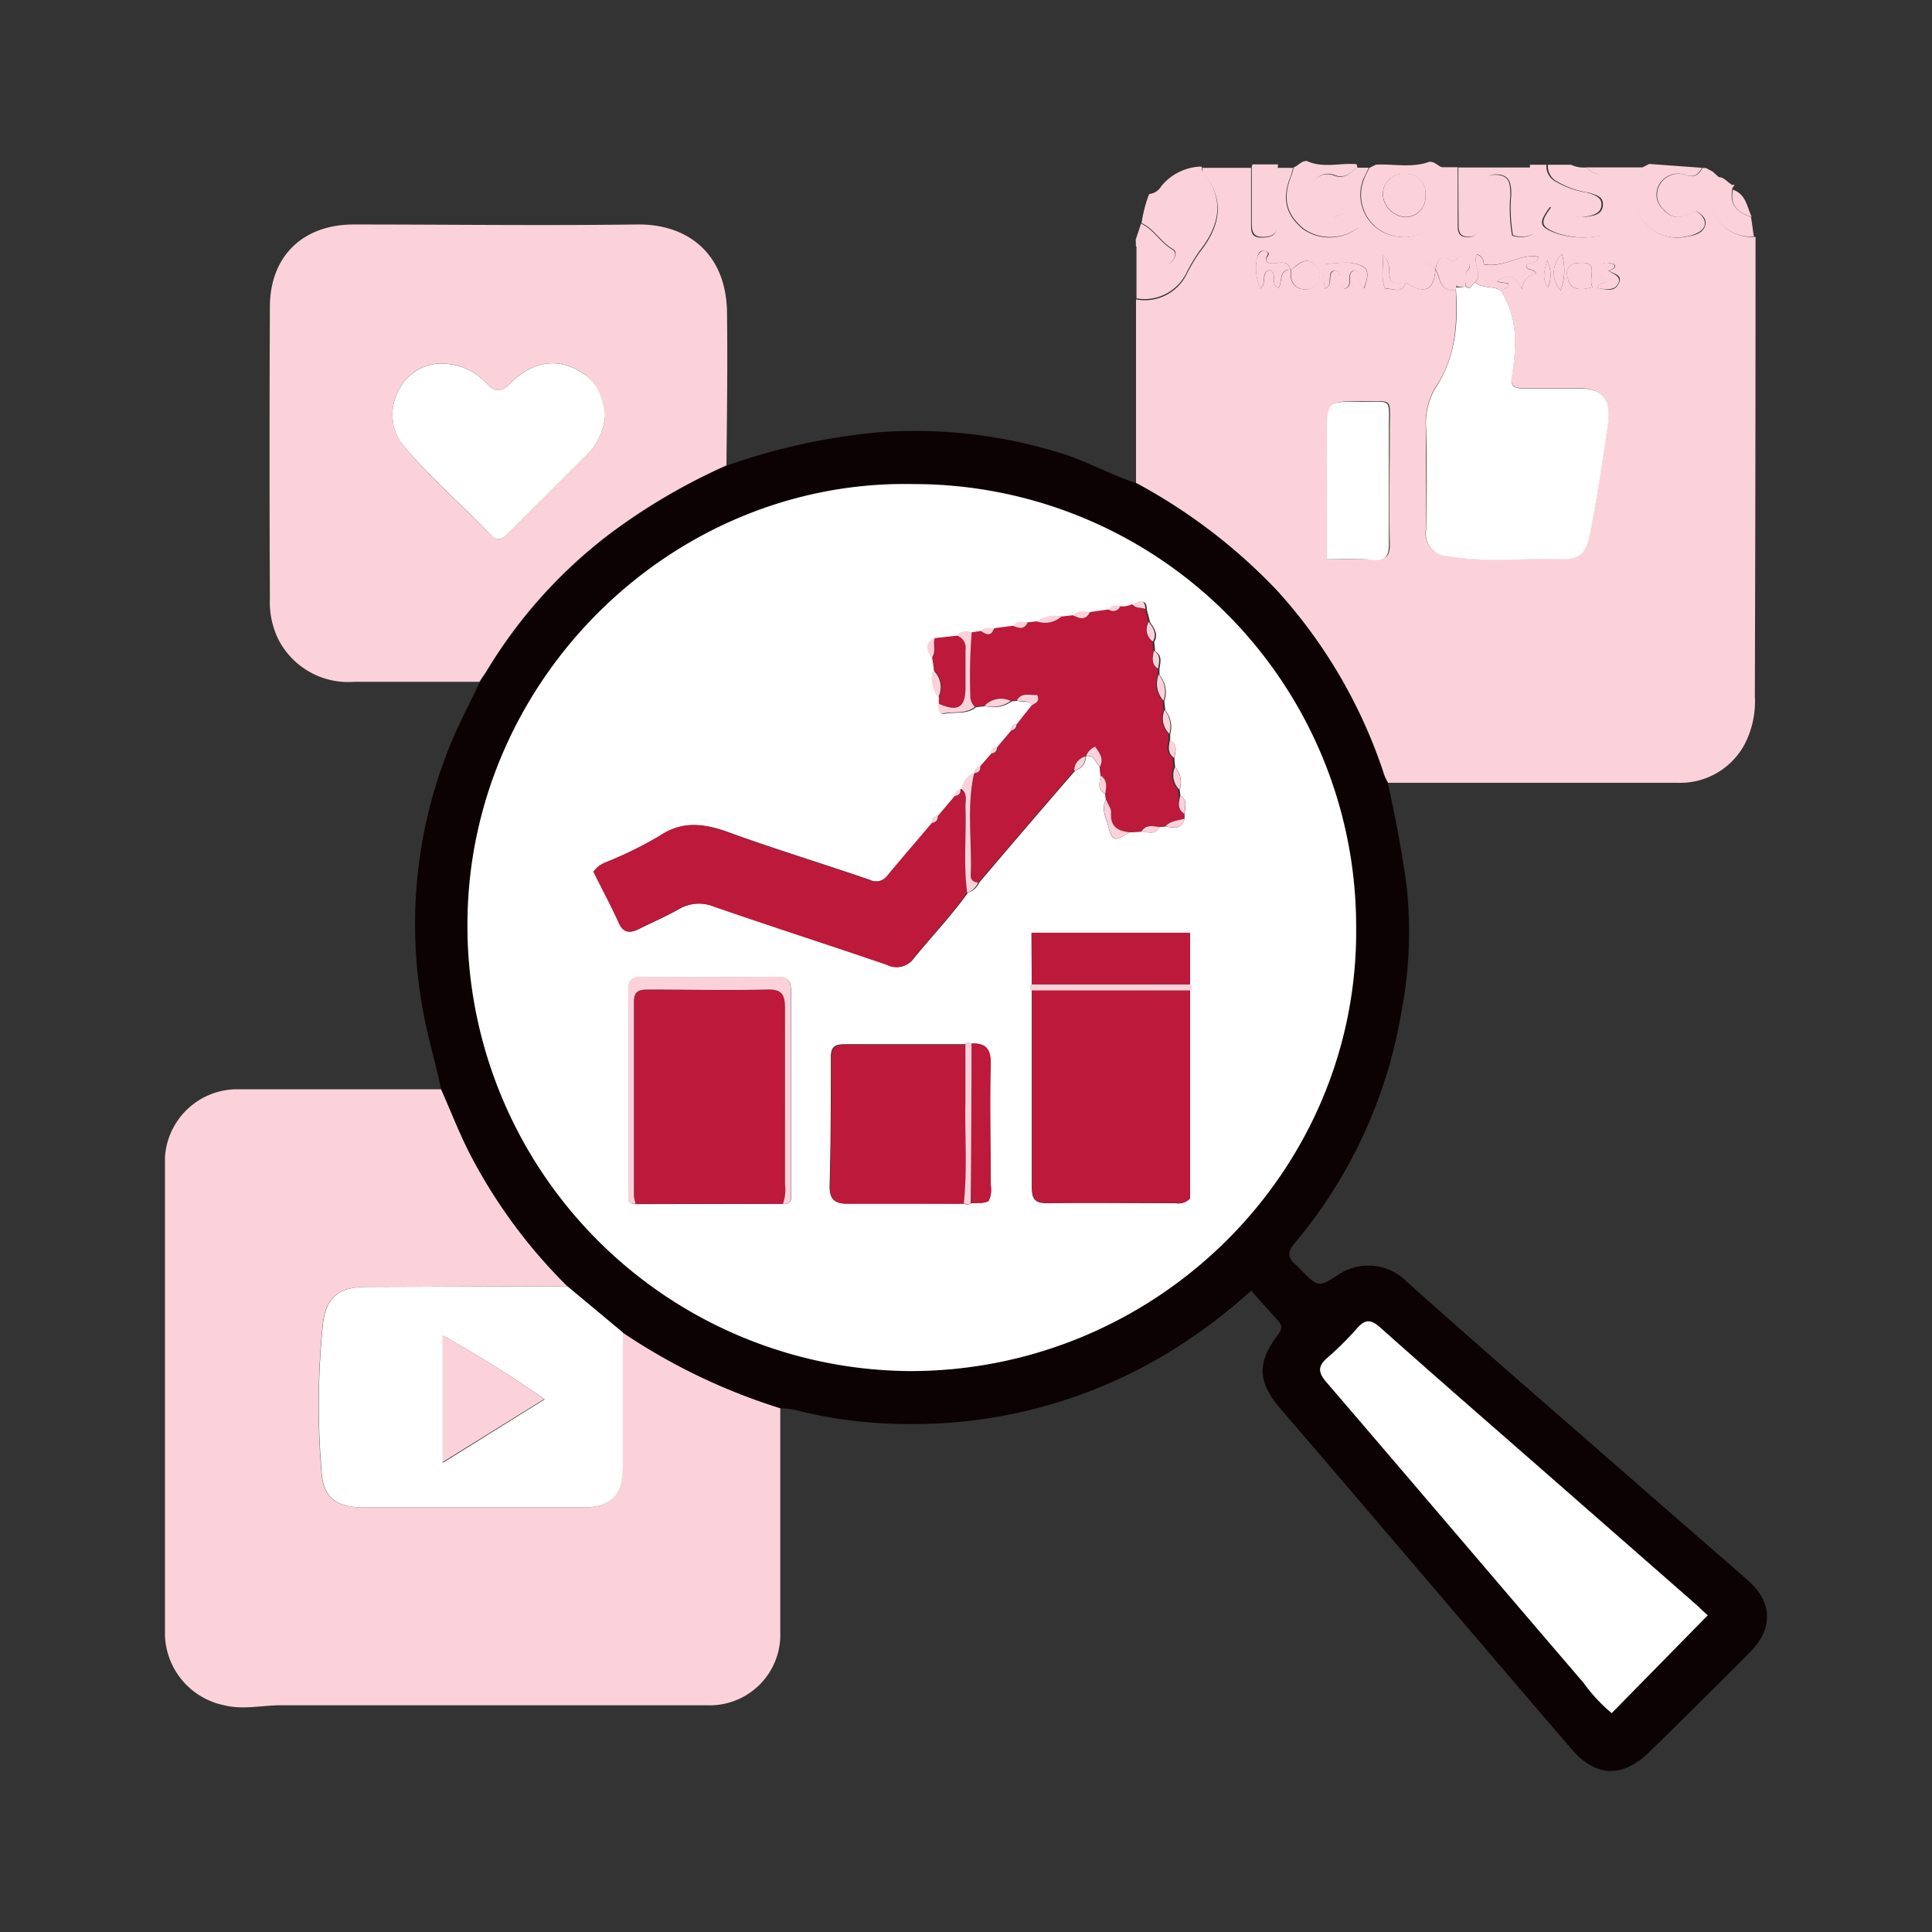
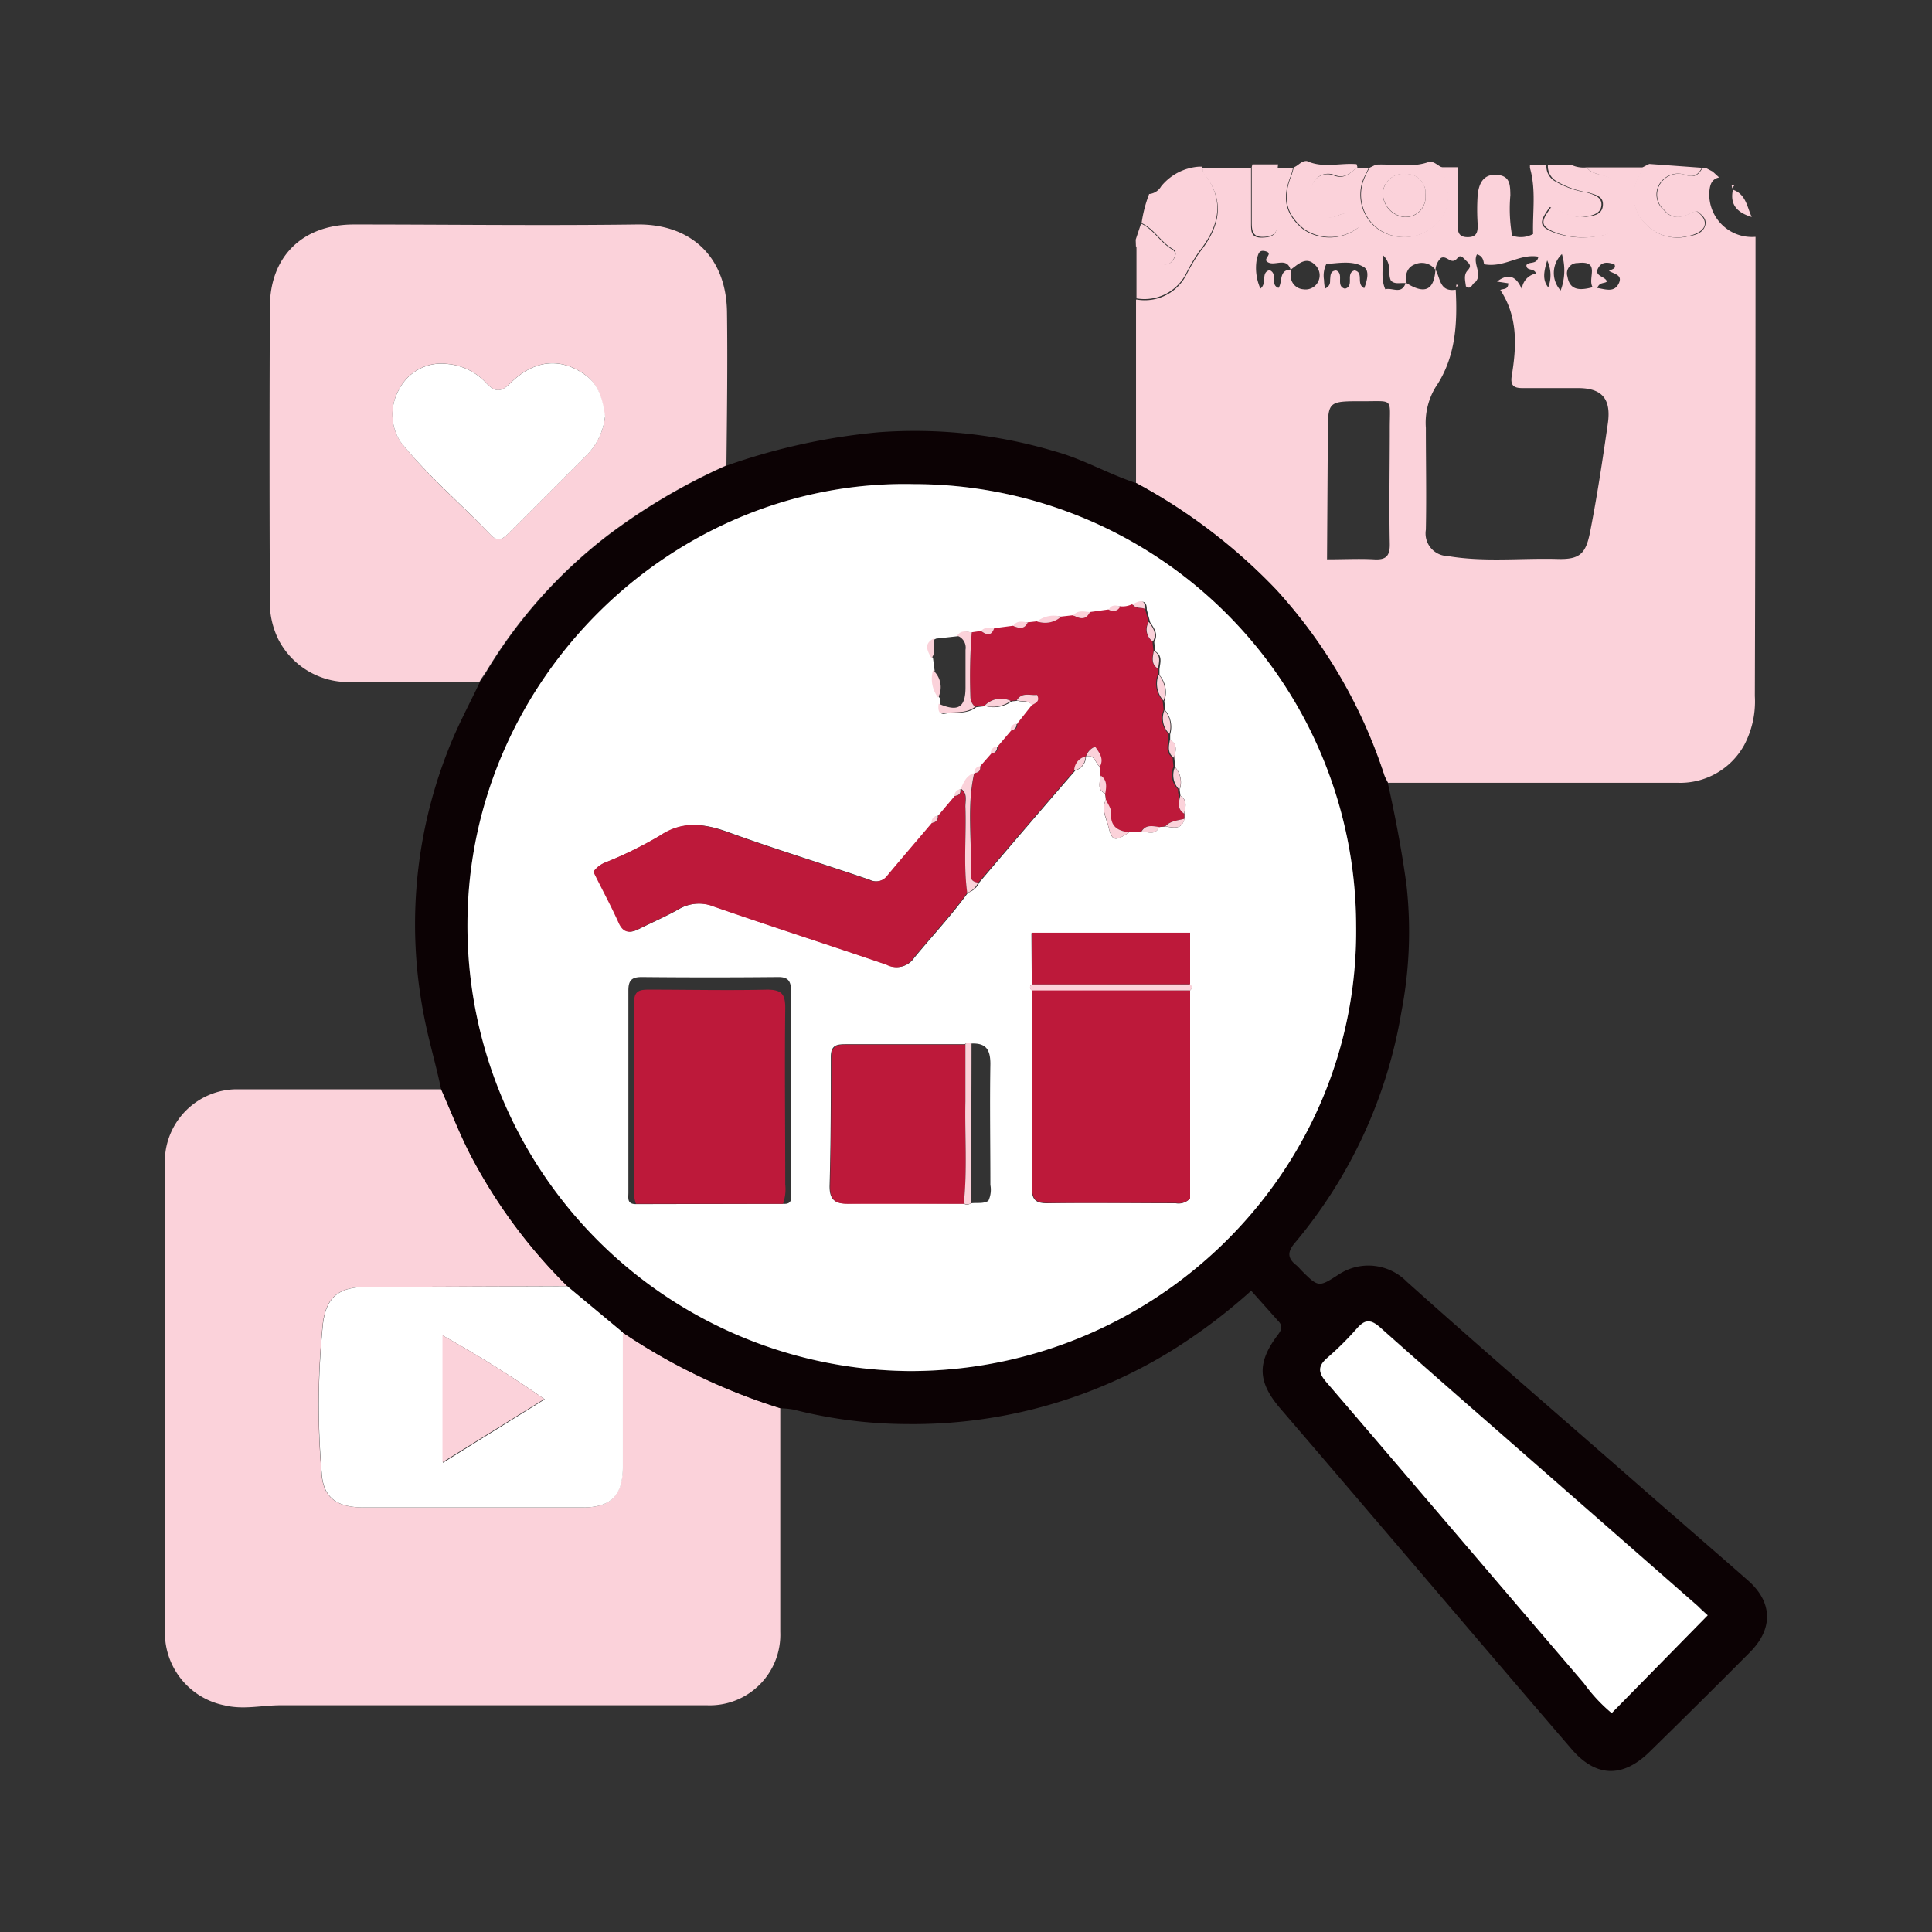
<svg xmlns="http://www.w3.org/2000/svg" width="120" height="120" viewBox="0 0 120 120" fill="none">
  <rect x="0" y="0" width="120" height="120" fill="#333333" stroke="none" />
  <path d="M98.56 10.396h3.512c-.092.182-.162.372-.26.555a2.42 2.42 0 00.386 2.922 2.671 2.671 0 002.599.815c.429-.064.934-.183 1.096-.625.161-.443-.155-.703-.478-.935-.101.011-.2.035-.295.07-.618.324-1.215.485-1.749-.154a1.244 1.244 0 01-.288-1.566 1.354 1.354 0 011.693-.583c.541.154.752-.092.969-.464h.204l.428.225.401.365c-.513.112-.576.52-.611.934a2.652 2.652 0 002.809 2.76h.064c0 9.507-.014 19.013-.043 28.519a5.802 5.802 0 01-.66 3.041 4.542 4.542 0 01-4.137 2.346H86.211c-.07-.147-.161-.295-.218-.45a31.608 31.608 0 00-6.715-11.54 34.74 34.74 0 00-8.717-6.638V18.607h.05a2.908 2.908 0 003.118-1.622c.23-.453.49-.89.78-1.307 1.278-1.609 1.637-3.238.21-4.959-.055-.063 0-.197-.048-.295h3.034v3.435c0 .534 0 .92.703.899.702-.021.92-.239.913-.9v-3.434h.99a3.795 3.795 0 01-.133.485c-.576 1.405-.345 2.43.78 3.343a2.894 2.894 0 003.399-.112c-.204-.703-.478-1.124-1.349-.703a1.194 1.194 0 01-1.447-.47 1.334 1.334 0 01-.056-1.524 1.032 1.032 0 011.293-.562c.702.295 1.04-.127 1.475-.464h.744c-.112.246-.239.485-.337.702a2.627 2.627 0 001.089 3.225 2.845 2.845 0 003.709-.766c.765-1.075.379-2.107.049-3.19h1.012v3.513c0 .421 0 .822.603.829.604.007.647-.337.64-.794a13.321 13.321 0 010-1.833c.077-.703.344-1.3 1.187-1.243.842.056.828.639.842 1.264a9.664 9.664 0 00.106 2.508 1.587 1.587 0 001.306-.099c-.042-1.348.197-2.732-.196-4.102v-.197h1.025a1.067 1.067 0 00.54 1.026 5.563 5.563 0 001.989.702c.428.14.941.274.885.808-.056.534-.618.625-1.096.703-.787.105-1.405-.359-2.107-.612-.703.97-.703 1.223.372 1.623a5.255 5.255 0 002.613.176 2.01 2.01 0 001.805-1.918 1.972 1.972 0 00-1.608-1.854c-.24-.106-.654-.148-.885-.492zM87.32 17.56c1.166.744 1.75.484 1.84-.815.31.527.246 1.405 1.258 1.25.112 2.107 0 4.215-1.258 6.062a4.27 4.27 0 00-.597 2.521c0 2.108.043 4.215 0 6.322a1.405 1.405 0 001.356 1.637c2.269.386 4.545.12 6.813.182 1.405.043 1.77-.33 2.037-1.706.436-2.22.773-4.46 1.096-6.701.211-1.476-.302-2.192-1.805-2.206h-3.47c-.492 0-.78-.098-.702-.702.309-1.862.414-3.71-.703-5.395.19-.091.492 0 .499-.414l-.703-.106c.703-.534 1.195-.35 1.546.478a1.068 1.068 0 01.878-.976c-.113-.373-.604-.127-.597-.527.182-.253.646 0 .744-.52-1.166-.21-2.107.702-3.364.47-.05-.063 0-.491-.45-.617-.302.575.387 1.215-.112 1.734-.197.07-.239.513-.576.253-.035-.33-.155-.702.098-.976s.162-.386-.049-.583c-.21-.197-.38-.45-.569-.204-.393.492-.64-.19-1.026 0-.206.195-.33.462-.344.745a1.04 1.04 0 00-1.264-.351c-.54.19-.618.702-.569 1.173-.323-.042-.702.098-.934-.162-.225-.435.105-.997-.485-1.566 0 .843-.147 1.454.134 2.107.442-.127 1.025.365 1.271-.407h.007zm-7.157-.808c-.26-.843-1.033-.155-1.462-.499-.252-.19.394-.499-.07-.64-.463-.14-.47.198-.562.443a3.14 3.14 0 00.218 1.869c.443-.344 0-.998.569-1.145.54.225 0 .899.555 1.103.267-.373 0-1.117.759-1.138v.309a.841.841 0 00.772.913.878.878 0 00.703-1.545c-.408-.394-.801-.183-1.174.098l-.308.232zm2.261 17.989c1.082 0 1.995-.05 2.908 0 .752.049 1.005-.197.99-.97-.048-2.374 0-4.755 0-7.136 0-1.974.275-1.7-1.741-1.714-2.107 0-2.107 0-2.107 2.107l-.05 7.713zm-.12-16.816c.373-.197.296-.422.317-.611.021-.19 0-.499.372-.513.52.197-.063.976.548 1.13.611-.168 0-.968.597-1.137.604.14.063.843.597 1.103.183-.464.33-1.075 0-1.293-.702-.45-1.587-.253-2.353-.21-.15.304-.201.648-.147.983.006.184.027.367.063.548h.007zm16.62-.084c-.351-.555.54-1.68-.941-1.504a.64.64 0 00-.625.843c.133.801.68.9 1.559.66h.007zm.316.049c.527.091 1.026.274 1.299-.274.274-.548-.28-.59-.604-.794.253-.12.457-.148.338-.407-.366-.12-.752-.19-.984.196-.344.555.429.534.52.878-.169.14-.443.014-.604.4h.035zm-2.304.147c.273-.723.3-1.515.077-2.255a1.615 1.615 0 00-.084 2.255h.007zm-.836-1.868c-.232.765-.288 1.229.064 1.679a2.108 2.108 0 00-.07-1.68h.006zM48.464 87.457v13.901a4.384 4.384 0 01-4.551 4.559H17.439c-1.18 0-2.332.295-3.512 0a4.595 4.595 0 01-3.68-4.306v-29.74a4.503 4.503 0 014.39-4.215h12.776c.562 1.272 1.068 2.564 1.679 3.8a32.716 32.716 0 006.16 8.43l-12.468.048c-1.686 0-2.507.562-2.732 2.255a49.255 49.255 0 00-.085 9.272c.092 1.615.998 2.17 2.642 2.17H36.2c1.721 0 2.459-.744 2.473-2.486v-8.38a37.452 37.452 0 009.791 4.692z" fill="#FBD2DA" />
  <path d="M35.238 79.89a32.719 32.719 0 01-6.16-8.43c-.611-1.236-1.117-2.528-1.679-3.8-.323-1.56-.787-3.076-1.082-4.65a29.5 29.5 0 011.524-16.436c.562-1.454 1.3-2.81 1.967-4.215.148-.224.316-.435.457-.702a30.37 30.37 0 017.55-8.429 37.549 37.549 0 017.334-4.313 39.138 39.138 0 019.412-2.065 30.401 30.401 0 0110.965 1.187c1.749.478 3.315 1.405 5.022 1.96a34.742 34.742 0 018.717 6.638 31.608 31.608 0 016.715 11.54c.056.155.148.302.218.45.47 2.107.87 4.214 1.159 6.322.296 2.64.19 5.308-.316 7.916a29.943 29.943 0 01-6.638 14.364c-.457.548-.422.941.112 1.356.103.091.2.19.288.295 1.096 1.095 1.096 1.088 2.36.274a3.344 3.344 0 014.215.456c4.706 4.215 9.468 8.317 14.203 12.461 2.332 2.044 4.678 4.067 7.024 6.125 1.503 1.342 1.531 2.985.084 4.432a596.352 596.352 0 01-6.237 6.188c-1.658 1.623-3.323 1.588-4.833-.168-4.088-4.748-8.14-9.525-12.208-14.28a2031.27 2031.27 0 00-5.844-6.828c-1.454-1.678-1.517-2.88-.197-4.629.253-.33.31-.575 0-.884l-1.657-1.855a34.92 34.92 0 01-4.798 3.632 30.59 30.59 0 01-16.563 4.65 28.801 28.801 0 01-7.066-.9 4.99 4.99 0 00-.8-.077 37.45 37.45 0 01-9.778-4.692l-3.47-2.894zm21.515-49.823c-14.898-.316-27.626 12.06-27.718 27.226a27.67 27.67 0 0027.472 27.871c15.32 0 27.935-12.425 27.724-27.696a27.472 27.472 0 00-27.478-27.4zm49.316 70.241c-.183-.168-.393-.379-.618-.576l-8.141-7.13c-3.863-3.378-7.727-6.742-11.576-10.163-.632-.562-.976-.492-1.475.077a19.01 19.01 0 01-1.812 1.798c-.597.513-.583.907-.07 1.504 5.345 6.223 10.648 12.467 15.987 18.691a10.16 10.16 0 001.742 1.875l5.963-6.076z" fill="#0C0204" />
  <path d="M45.12 28.904a37.54 37.54 0 00-7.332 4.313 30.37 30.37 0 00-7.551 8.429c-.141.231-.31.442-.457.702h-7.77a4.875 4.875 0 01-4.713-2.62 5.26 5.26 0 01-.534-2.557c-.028-6.031-.028-12.062 0-18.094 0-3.16 2.044-5.134 5.212-5.134 5.858 0 11.723.077 17.56 0 3.203-.057 5.564 1.84 5.62 5.43.042 3.125 0 6.328-.035 9.531zm-7.564-3.063c-.148-1.018-.373-1.987-1.307-2.627-1.482-1.018-3.09-.863-4.552.584-.568.568-.934.59-1.489 0a3.73 3.73 0 00-2.493-1.202 2.935 2.935 0 00-2.922 1.58 3.14 3.14 0 00.077 3.253c1.665 2.107 3.744 3.85 5.62 5.795.491.527.828.168 1.18-.19l4.691-4.692a4.017 4.017 0 001.223-2.5h-.028zm33.82-13.79a.962.962 0 00.745-.477 3.32 3.32 0 012.353-1.222h.176c0 .098 0 .231.049.295 1.405 1.72 1.068 3.35-.21 4.959-.29.417-.55.853-.78 1.306a2.908 2.908 0 01-3.12 1.623v-3.26c.703.07.9.787 1.455 1.047a.57.57 0 00.8-.154c.197-.246.268-.548 0-.703-.744-.428-1.151-1.25-1.938-1.608a8.25 8.25 0 01.47-1.806zm18.194-1.656c.33 1.068.701 2.107-.05 3.19a2.845 2.845 0 01-3.709.765 2.627 2.627 0 01-1.089-3.224c.099-.253.225-.492.338-.703l.4-.196c1.096-.057 2.213.217 3.287-.169.337-.056.541.232.822.337zm-1.033 1.707a1.172 1.172 0 00-1.244-1.285 1.257 1.257 0 00-1.405 1.264 1.497 1.497 0 001.349 1.405 1.244 1.244 0 001.3-1.384zm10.023-1.706c.232.344.626.386.977.492a1.972 1.972 0 011.608 1.854 2.009 2.009 0 01-1.805 1.918 5.254 5.254 0 01-2.613-.176c-1.04-.4-1.103-.653-.372-1.623.702.253 1.292.703 2.107.611.478-.063 1.04-.112 1.096-.702.056-.59-.457-.667-.885-.808a5.563 5.563 0 01-1.988-.702 1.068 1.068 0 01-.54-1.026h1.44c.303.145.641.2.976.162zm-14.245-.008c-.435.337-.786.759-1.475.464a1.032 1.032 0 00-1.292.562 1.334 1.334 0 00.056 1.524 1.194 1.194 0 001.447.47c.871-.428 1.145 0 1.349.703a2.894 2.894 0 01-3.4.112c-1.124-.913-1.356-1.924-.78-3.343.055-.159.1-.32.134-.485.288-.098.477-.421.822-.393 1.004.463 2.058.105 3.083.196l.056.19zm21.396.034c-.218.373-.429.618-.97.464a1.355 1.355 0 00-1.693.583 1.246 1.246 0 00.289 1.566c.533.64 1.13.478 1.749.155a1.2 1.2 0 01.295-.07c.323.231.611.569.477.934-.133.365-.702.562-1.096.625a2.667 2.667 0 01-2.599-.815 2.428 2.428 0 01-.386-2.922c.099-.183.169-.372.26-.555l.4-.203 3.274.238zm-26.347-.042v3.434c0 .66-.274.885-.913.9-.64.013-.703-.366-.703-.9V10.38l.042-.17h1.595l-.021.17z" fill="#FBD2DA" />
-   <path d="M91.044 17.804c.338.26.38-.183.576-.253.457.386 1.089.196 1.58.477 1.11 1.686 1.005 3.513.703 5.395-.105.597.183.702.703.702h3.47c1.503 0 2.015.703 1.805 2.206-.323 2.24-.66 4.481-1.096 6.701-.267 1.405-.653 1.749-2.037 1.707-2.269-.063-4.545.204-6.813-.183a1.403 1.403 0 01-1.356-1.636 135.54 135.54 0 000-6.322 4.27 4.27 0 01.597-2.522c1.222-1.854 1.405-3.933 1.257-6.062a.633.633 0 000-.161.44.44 0 01.134 0l.477-.05zm-8.625 16.934v-7.67c0-2.108 0-2.157 2.107-2.108 2.016 0 1.728-.26 1.742 1.714v7.137c0 .773-.239 1.019-.99.97-.864-.12-1.777-.043-2.86-.043z" fill="#fff" />
-   <path d="M90.58 10.402h4.503c.393 1.405.154 2.754.196 4.103a1.59 1.59 0 01-1.306.098 9.664 9.664 0 01-.106-2.508c0-.625-.056-1.215-.843-1.264-.786-.05-1.11.562-1.187 1.243a13.29 13.29 0 000 1.833c0 .457-.042.801-.639.794-.597-.007-.604-.407-.604-.829a571.086 571.086 0 01-.014-3.47zm16.162.598c.345 0 .534.309.808.457l.042.203a.384.384 0 010 .127c-.182.962.338 1.404 1.166 1.692.064.4.12.808.176 1.216a2.656 2.656 0 01-2.81-2.76c.042-.415.106-.823.618-.935zM93.2 18.025c-.491-.28-1.123-.091-1.58-.478.499-.52-.19-1.159.112-1.735.45.127.4.555.45.619 1.264.224 2.199-.703 3.365-.471-.099.513-.562.267-.745.52 0 .4.485.154.597.527a1.067 1.067 0 00-.878.976c-.351-.829-.836-1.012-1.545-.478l.702.106c.014.379-.288.323-.477.414zm-2.156-.22h-.47l-.099-.133-.042.154a.633.633 0 010 .162c-1.011.183-.948-.703-1.257-1.25.012-.286.135-.556.344-.752.386-.154.632.527 1.026 0 .19-.246.393.042.568.204.176.161.267.344.05.583-.218.239-.155.695-.12 1.032zm-8.744.118a3.502 3.502 0 01-.092-.548 1.637 1.637 0 01.148-.983c.766-.043 1.636-.24 2.353.21.351.218.204.83 0 1.293-.534-.26 0-.963-.597-1.103-.597.168 0 .97-.597 1.138-.611-.155 0-.934-.548-1.131-.386 0-.344.28-.372.513-.028.232.077.414-.295.61zm-2.144-1.17l.337-.231c.373-.281.766-.492 1.174-.099a.878.878 0 01-.703 1.546.845.845 0 01-.773-.914v-.309l-.035.007zm8.999-.007c-.092 1.3-.703 1.56-1.84.815-.05-.506 0-.983.568-1.173a1.033 1.033 0 011.265.358h.007z" fill="#FBD2DA" />
-   <path d="M80.163 16.743c-.772 0-.491.766-.758 1.138-.541-.204 0-.878-.555-1.103-.59.148-.126.8-.569 1.145a3.139 3.139 0 01-.218-1.868c.092-.246.204-.562.562-.443.358.12-.182.45.07.64.429.343 1.202-.345 1.461.498l.007-.007zm18.755 1.099c-.878.239-1.405.14-1.566-.66a.639.639 0 01.625-.843c1.482-.176.59.948.941 1.503zm.289.048c.133-.387.407-.26.569-.4-.092-.345-.864-.324-.52-.879.231-.386.618-.316.983-.196.12.26-.084.288-.337.407.323.204.829.351.604.794-.225.442-.745.365-1.3.274zm-2.277.146a1.616 1.616 0 01.078-2.255c.223.74.196 1.532-.077 2.255zm-9.616-.478c-.246.772-.829.28-1.278.393-.281-.66-.113-1.271-.134-2.107.59.569.26 1.13.485 1.566.253.26.611.12.934.162l-.007-.014zm8.78-1.39a2.105 2.105 0 01.064 1.679c-.352-.45-.296-.913-.064-1.679z" fill="#FBD2DA" />
  <path d="M35.238 79.89l3.449 2.873v8.38c0 1.742-.752 2.487-2.473 2.487H22.622c-1.643 0-2.55-.555-2.64-2.17a49.255 49.255 0 01.084-9.272c.224-1.693 1.046-2.248 2.732-2.255l12.44-.042zm-1.405 7.025a74.274 74.274 0 00-6.322-3.955v7.895l6.322-3.94zm22.919-56.846a27.472 27.472 0 0127.479 27.394c.21 15.27-12.405 27.71-27.725 27.696a27.67 27.67 0 01-27.471-27.872c.091-15.158 12.819-27.541 27.717-27.218zM67.45 46.983c.548-.134.576.421.857.646l.063.555c-.05.4-.26.85.274 1.11l.05.379c-.317.576 0 1.11.14 1.637.231.955.414.983 1.299.386l.759-.042c.4 0 .85.26 1.11-.281l.379-.042c.492.084 1.011.231 1.187-.47v-.317c.049-.4.218-.829-.246-1.117l-.05-.372a1.405 1.405 0 00-.28-1.405l-.05-.548c.05-.407.254-.85-.26-1.124v-.372a1.616 1.616 0 00-.301-1.482l-.064-.576a1.643 1.643 0 00-.301-1.623v-.365c.049-.4.21-.829-.267-1.11l-.057-.576c.274-.477 0-.85-.252-1.222l-.211-.794c0-.702-.422-.477-.794-.302-.24.117-.508.164-.773.134-.28-.084-.547-.105-.702.197l-1.166.161c-.365 0-.737-.147-1.032.197l-.752.084a1.685 1.685 0 00-1.496.295l-.583.063c-.33-.049-.703-.14-.9.211l-1.186.155c-.288 0-.583-.106-.808.168l-.576.084c-.33-.056-.703-.154-.906.204l-1.405.155c-.703.309-.47.772-.197 1.236l.099.758a1.918 1.918 0 00.316 1.7v.38c-.043.274-.043.66.295.597.653-.127 1.405.056 1.966-.408l.59-.07a1.909 1.909 0 001.623-.295l.372-.035c.316.098.703-.05.942.302l-.949 1.138a.386.386 0 00-.372.428l-.85 1.005a.386.386 0 00-.38.421l-.702.8a.38.38 0 00-.358.422c-.485.148-.653.562-.829.97a.42.42 0 00-.365.414l-1.04 1.236a.373.373 0 00-.372.429c-.92 1.089-1.854 2.17-2.767 3.266a.9.9 0 01-1.145.288c-2.922-1.004-5.88-1.904-8.78-2.957-1.475-.54-2.81-.703-4.215.204a24.328 24.328 0 01-3.378 1.664 1.609 1.609 0 00-.752.583c.52 1.04 1.082 2.108 1.566 3.168.288.646.703.66 1.222.394.822-.408 1.665-.773 2.466-1.223a2.495 2.495 0 012.22-.175c3.56 1.236 7.157 2.388 10.725 3.61a1.292 1.292 0 001.68-.414c1.109-1.349 2.317-2.627 3.343-4.053a1.151 1.151 0 00.702-.632 811.522 811.522 0 015.97-6.961.9.9 0 00.654-.871zm-7.158 27.76c.365-.064.752.048 1.096-.155a1.61 1.61 0 00.126-.99c0-2.508-.042-5.016 0-7.517 0-.94-.309-1.306-1.2-1.264a.33.33 0 00-.387.042h-7.333c-.562 0-.99 0-.99.78 0 2.683 0 5.36-.078 8.043 0 .765.274 1.081 1.082 1.067 2.41-.042 4.818 0 7.235 0a.387.387 0 00.45-.007zm3.793-13.6a.21.21 0 000 .359v12.243c0 .751.211.997.984.99 2.648-.042 5.303 0 7.95 0a.962.962 0 00.879-.28V61.53c.154-.127.154-.246 0-.373v-3.202h-9.834l.021 3.188zM48.632 74.77c.64.056.499-.428.499-.765V61.544c0-.583-.155-.864-.8-.857-2.81.028-5.637.028-8.479 0-.64 0-.822.232-.822.836v12.566c0 .316-.098.702.47.702l9.132-.02zm57.437 25.561l-5.964 6.076a10.218 10.218 0 01-1.742-1.876c-5.338-6.223-10.641-12.468-15.987-18.691-.512-.597-.526-.99.07-1.503a19.046 19.046 0 001.813-1.798c.499-.57.843-.64 1.475-.078 3.835 3.421 7.727 6.786 11.576 10.164l8.141 7.13c.224.232.435.407.618.576zM37.584 25.84a4.018 4.018 0 01-1.222 2.508L31.67 33.04c-.351.358-.703.702-1.18.19-1.848-1.946-3.927-3.674-5.62-5.795a3.14 3.14 0 01-.077-3.252 2.936 2.936 0 012.922-1.581 3.73 3.73 0 012.494 1.201c.555.583.92.562 1.489 0 1.461-1.447 3.07-1.601 4.552-.583.962.632 1.187 1.609 1.334 2.62z" fill="#fff" />
  <path d="M70.541 14.884c.112-.337.225-.667.33-.997.787.358 1.194 1.18 1.939 1.608.274.162.204.464 0 .703a.57.57 0 01-.8.154c-.556-.26-.767-.976-1.455-1.046l-.014-.422zm17.996-2.783a1.244 1.244 0 01-1.293 1.37 1.497 1.497 0 01-1.348-1.405 1.257 1.257 0 011.404-1.264 1.172 1.172 0 011.237 1.3zm19.203-.616l-.147.211-.042-.204a.574.574 0 01.189-.007zm-17.307 6.318l.042-.155.098.134a.449.449 0 00-.14.02zm17.203-6.018c.807.274.871 1.06 1.166 1.693-.857-.26-1.377-.73-1.166-1.693zM33.805 86.896l-6.322 3.926v-7.88a74.275 74.275 0 016.322 3.954z" fill="#FBD2DA" />
  <path d="M73.554 50.54v.315c-.407.12-.87.12-1.187.47l-.38.043c-.407-.05-.828-.176-1.109.281l-.759.042c-.702-.077-1.187-.365-1.13-1.208 0-.267-.204-.54-.31-.815 0-.126 0-.253-.049-.38.07-.407.134-.821-.274-1.109l-.063-.555c.267-.499 0-.85-.288-1.243a.948.948 0 00-.569.597.92.92 0 00-.702.878 2770.365 2770.365 0 00-5.97 6.96c-.26 0-.471-.133-.457-.435.091-2.107-.267-4.256.217-6.37.26 0 .4-.148.359-.422l.702-.8a.351.351 0 00.38-.422l.85-1.005c.252 0 .393-.161.372-.428l.899-1.138c.21-.14.526-.218.323-.64-.436.05-.934-.196-1.265.338l-.372.035a1.404 1.404 0 00-1.622.295l-.59.07a.844.844 0 01-.288-.618 34.62 34.62 0 01.084-4.004l.576-.084c.337.253.632.33.808-.168l1.187-.155c.35.155.702.239.899-.21l.583-.064a1.49 1.49 0 001.496-.295l.751-.084c.4.218.773.323 1.033-.197l1.166-.161a.463.463 0 00.702-.197c.265.03.533-.017.773-.134.176.338.54.17.794.302l.21.794a.907.907 0 00.253 1.222c0 .197.042.387.057.576-.064.408-.19.83.266 1.11v.365a1.574 1.574 0 00.303 1.623l.063.576a1.34 1.34 0 00.302 1.482v.372c-.085.415-.162.83.26 1.124 0 .183.035.365.049.548a1.257 1.257 0 00.28 1.405c0 .126 0 .253.05.372 0 .443-.112.857.337 1.145zm.366 10.968v12.925a.962.962 0 01-.879.28H65.09c-.773 0-.984-.238-.984-.99V61.481l9.813.027zM48.632 74.772h-9.13a2.106 2.106 0 01-.113-.491V62.227c0-.702.365-.758.906-.758 2.451 0 4.917.056 7.354 0 .941 0 1.13.316 1.124 1.173-.042 3.645 0 7.284 0 10.93a2.71 2.71 0 01-.14 1.2zm11.443-19.318c-1.025 1.404-2.233 2.704-3.343 4.053a1.293 1.293 0 01-1.679.414c-3.568-1.222-7.165-2.374-10.726-3.61a2.495 2.495 0 00-2.22.175c-.8.45-1.643.815-2.465 1.222-.54.267-.934.253-1.222-.393-.485-1.082-1.047-2.107-1.567-3.168.186-.265.449-.469.752-.583a24.316 24.316 0 003.379-1.664c1.404-.942 2.718-.745 4.214-.204 2.901 1.053 5.858 1.952 8.78 2.957a.9.9 0 001.145-.288c.913-1.096 1.848-2.178 2.768-3.266a.357.357 0 00.372-.429c.344-.414.702-.829 1.04-1.236.26 0 .407-.133.365-.414.428.287.267.702.28 1.116.085 1.75-.119 3.54.127 5.318zm-.204 19.319h-7.227c-.808 0-1.096-.302-1.082-1.068.042-2.683.084-5.36.077-8.043 0-.765.429-.78.99-.78h7.334v3.583c-.042 2.086.126 4.2-.092 6.308zm4.215-13.629v-3.21h9.834v3.203l-9.834.007z" fill="#BD193A" />
-   <path d="M48.632 74.772a2.71 2.71 0 00.127-1.208v-10.93c0-.857-.183-1.201-1.124-1.173-2.452.063-4.917 0-7.354 0-.541 0-.907.063-.907.759v12.053c.018.168.056.333.113.492-.57.056-.47-.366-.47-.703V61.496c0-.604.182-.843.821-.836 2.81.028 5.636.028 8.478 0 .646 0 .8.274.8.857v12.461c0 .365.141.85-.484.794z" fill="#FBD2DA" />
-   <path d="M60.342 64.82c.892-.042 1.222.323 1.2 1.264-.07 2.5 0 5.008 0 7.516a1.6 1.6 0 01-.126.99c-.344.204-.702.091-1.095.155-.005-3.306.002-6.615.02-9.925zm-2.29-25.185l1.405-.154a.787.787 0 01.52.877v2.354c0 1.243-.471 1.517-1.665.997v-.38a1.405 1.405 0 00-.316-1.7c0-.252-.063-.505-.099-.758.274-.372.029-.836.155-1.236z" fill="#BD193A" />
  <path d="M60.342 64.816c0 3.31-.017 6.619-.05 9.925a.393.393 0 01-.428 0c.225-2.108.056-4.215.099-6.322v-3.582a.33.33 0 01.379-.021zm3.744-3.671h9.833c.155.126.155.245 0 .372h-9.833a.21.21 0 010-.373zm-4.011-5.691c-.246-1.777-.042-3.568-.112-5.352 0-.387.147-.83-.281-1.117.175-.407.344-.822.828-.97-.484 2.108-.126 4.215-.217 6.371 0 .302.196.4.456.436a1.152 1.152 0 01-.674.632zm-1.77-11.743c1.194.52 1.658.246 1.665-.997V40.36a.787.787 0 00-.52-.878c.232-.359.576-.26.906-.204a34.622 34.622 0 00-.084 4.004.842.842 0 00.288.618c-.583.463-1.313.28-1.967.407-.33.063-.33-.323-.288-.597zM68.7 49.668c.106.274.33.548.31.815-.057.843.4 1.13 1.13 1.208-.885.597-1.067.569-1.3-.386-.126-.527-.456-1.061-.14-1.637zm-10.746-8.039a1.405 1.405 0 01.316 1.7 1.917 1.917 0 01-.316-1.7zm14.315 1.892a1.573 1.573 0 01-.302-1.623 1.645 1.645 0 01.302 1.623zm-11.113.311a1.406 1.406 0 011.623-.295 1.91 1.91 0 01-1.623.295zm1.995-.332c.33-.533.83-.288 1.265-.337.203.422-.113.5-.323.64-.232-.352-.626-.204-.942-.302zm4.306 3.476a.95.95 0 01.569-.597c.267.393.555.744.288 1.243-.281-.225-.31-.78-.857-.646zm5.177-1.396a1.34 1.34 0 01-.302-1.482 1.615 1.615 0 01.302 1.482zm.626 3.47a1.257 1.257 0 01-.281-1.405 1.405 1.405 0 01.28 1.404zm-1.651-9.203a.907.907 0 01-.253-1.222c.267.372.527.745.253 1.222zm-5.698-1.546a1.488 1.488 0 01-1.496.295 1.687 1.687 0 011.496-.294zm6.478 13.021c.316-.351.78-.351 1.187-.47-.176.702-.696.554-1.187.47zM58.053 39.637c-.127.4.119.864-.197 1.236-.274-.464-.506-.927.197-1.236zm15.502 10.902c-.45-.288-.338-.703-.246-1.117.463.288.295.695.246 1.117zM70.9 51.647c.28-.456.702-.33 1.11-.28-.26.54-.71.309-1.11.28zm-4.18-3.785a.92.92 0 01.702-.878.899.899 0 01-.702.878zm6.209-.785c-.422-.295-.344-.702-.26-1.124.548.274.309.717.26 1.124zm-5.233-9.057c-.26.52-.632.414-1.033.196.295-.344.667-.225 1.033-.197zm4.236 3.512c-.457-.281-.33-.703-.267-1.11.477.28.316.71.267 1.11zm-3.555 6.644c.407.288.344.702.274 1.11-.534-.26-.352-.71-.274-1.11zm-4.544-9.514c-.211.45-.548.365-.9.21.232-.35.57-.26.9-.21zm-2.086.363c-.175.499-.47.421-.807.168.224-.273.52-.19.807-.168zm9.397-1.195c-.253-.134-.618 0-.793-.302.372-.176.758-.415.793.302zm-1.566-.166a.463.463 0 01-.702.197c.126-.302.421-.281.702-.197zM59.647 49.02c.042.28-.106.4-.366.414a.421.421 0 01.366-.414zm3.497-4.079c0 .267-.12.394-.372.429a.385.385 0 01.372-.429zm-4.902 5.731a.357.357 0 01-.372.428.374.374 0 01.372-.428zm3.68-4.301a.35.35 0 01-.38.421.387.387 0 01.38-.42zm-1.046 1.223c.042.274-.098.4-.358.421a.38.38 0 01.358-.421z" fill="#FBD2DA" />
</svg>